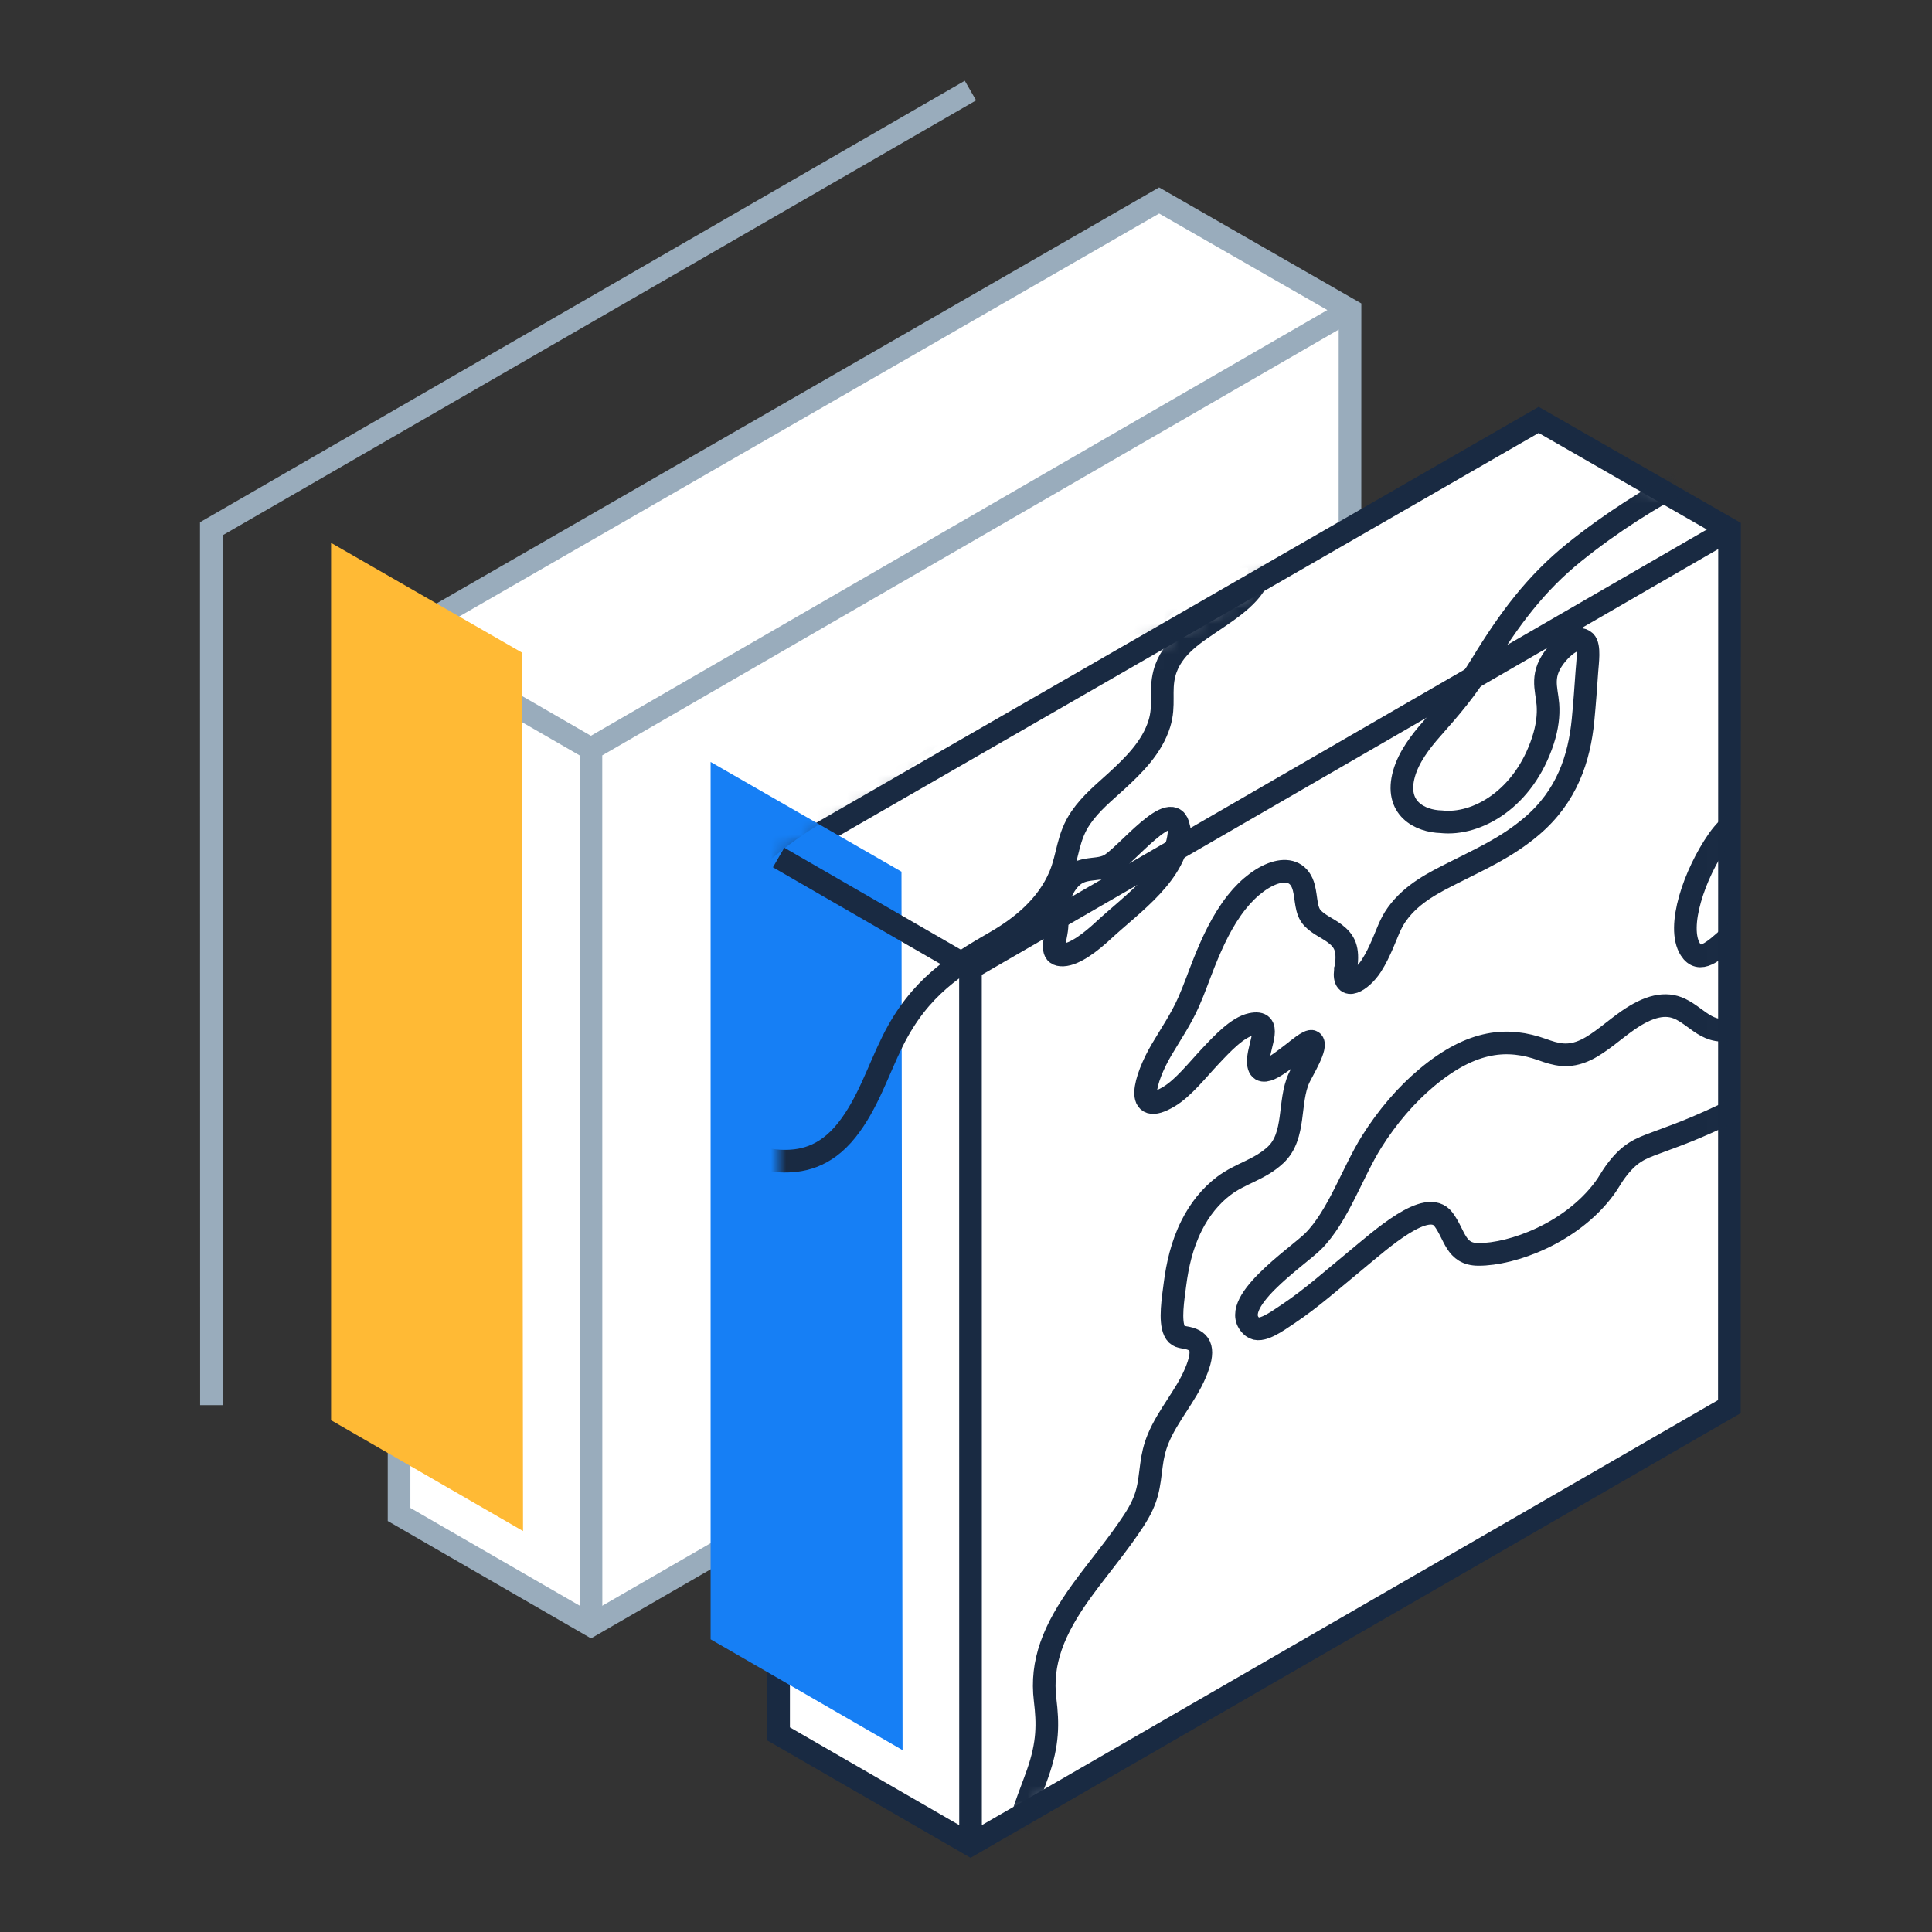
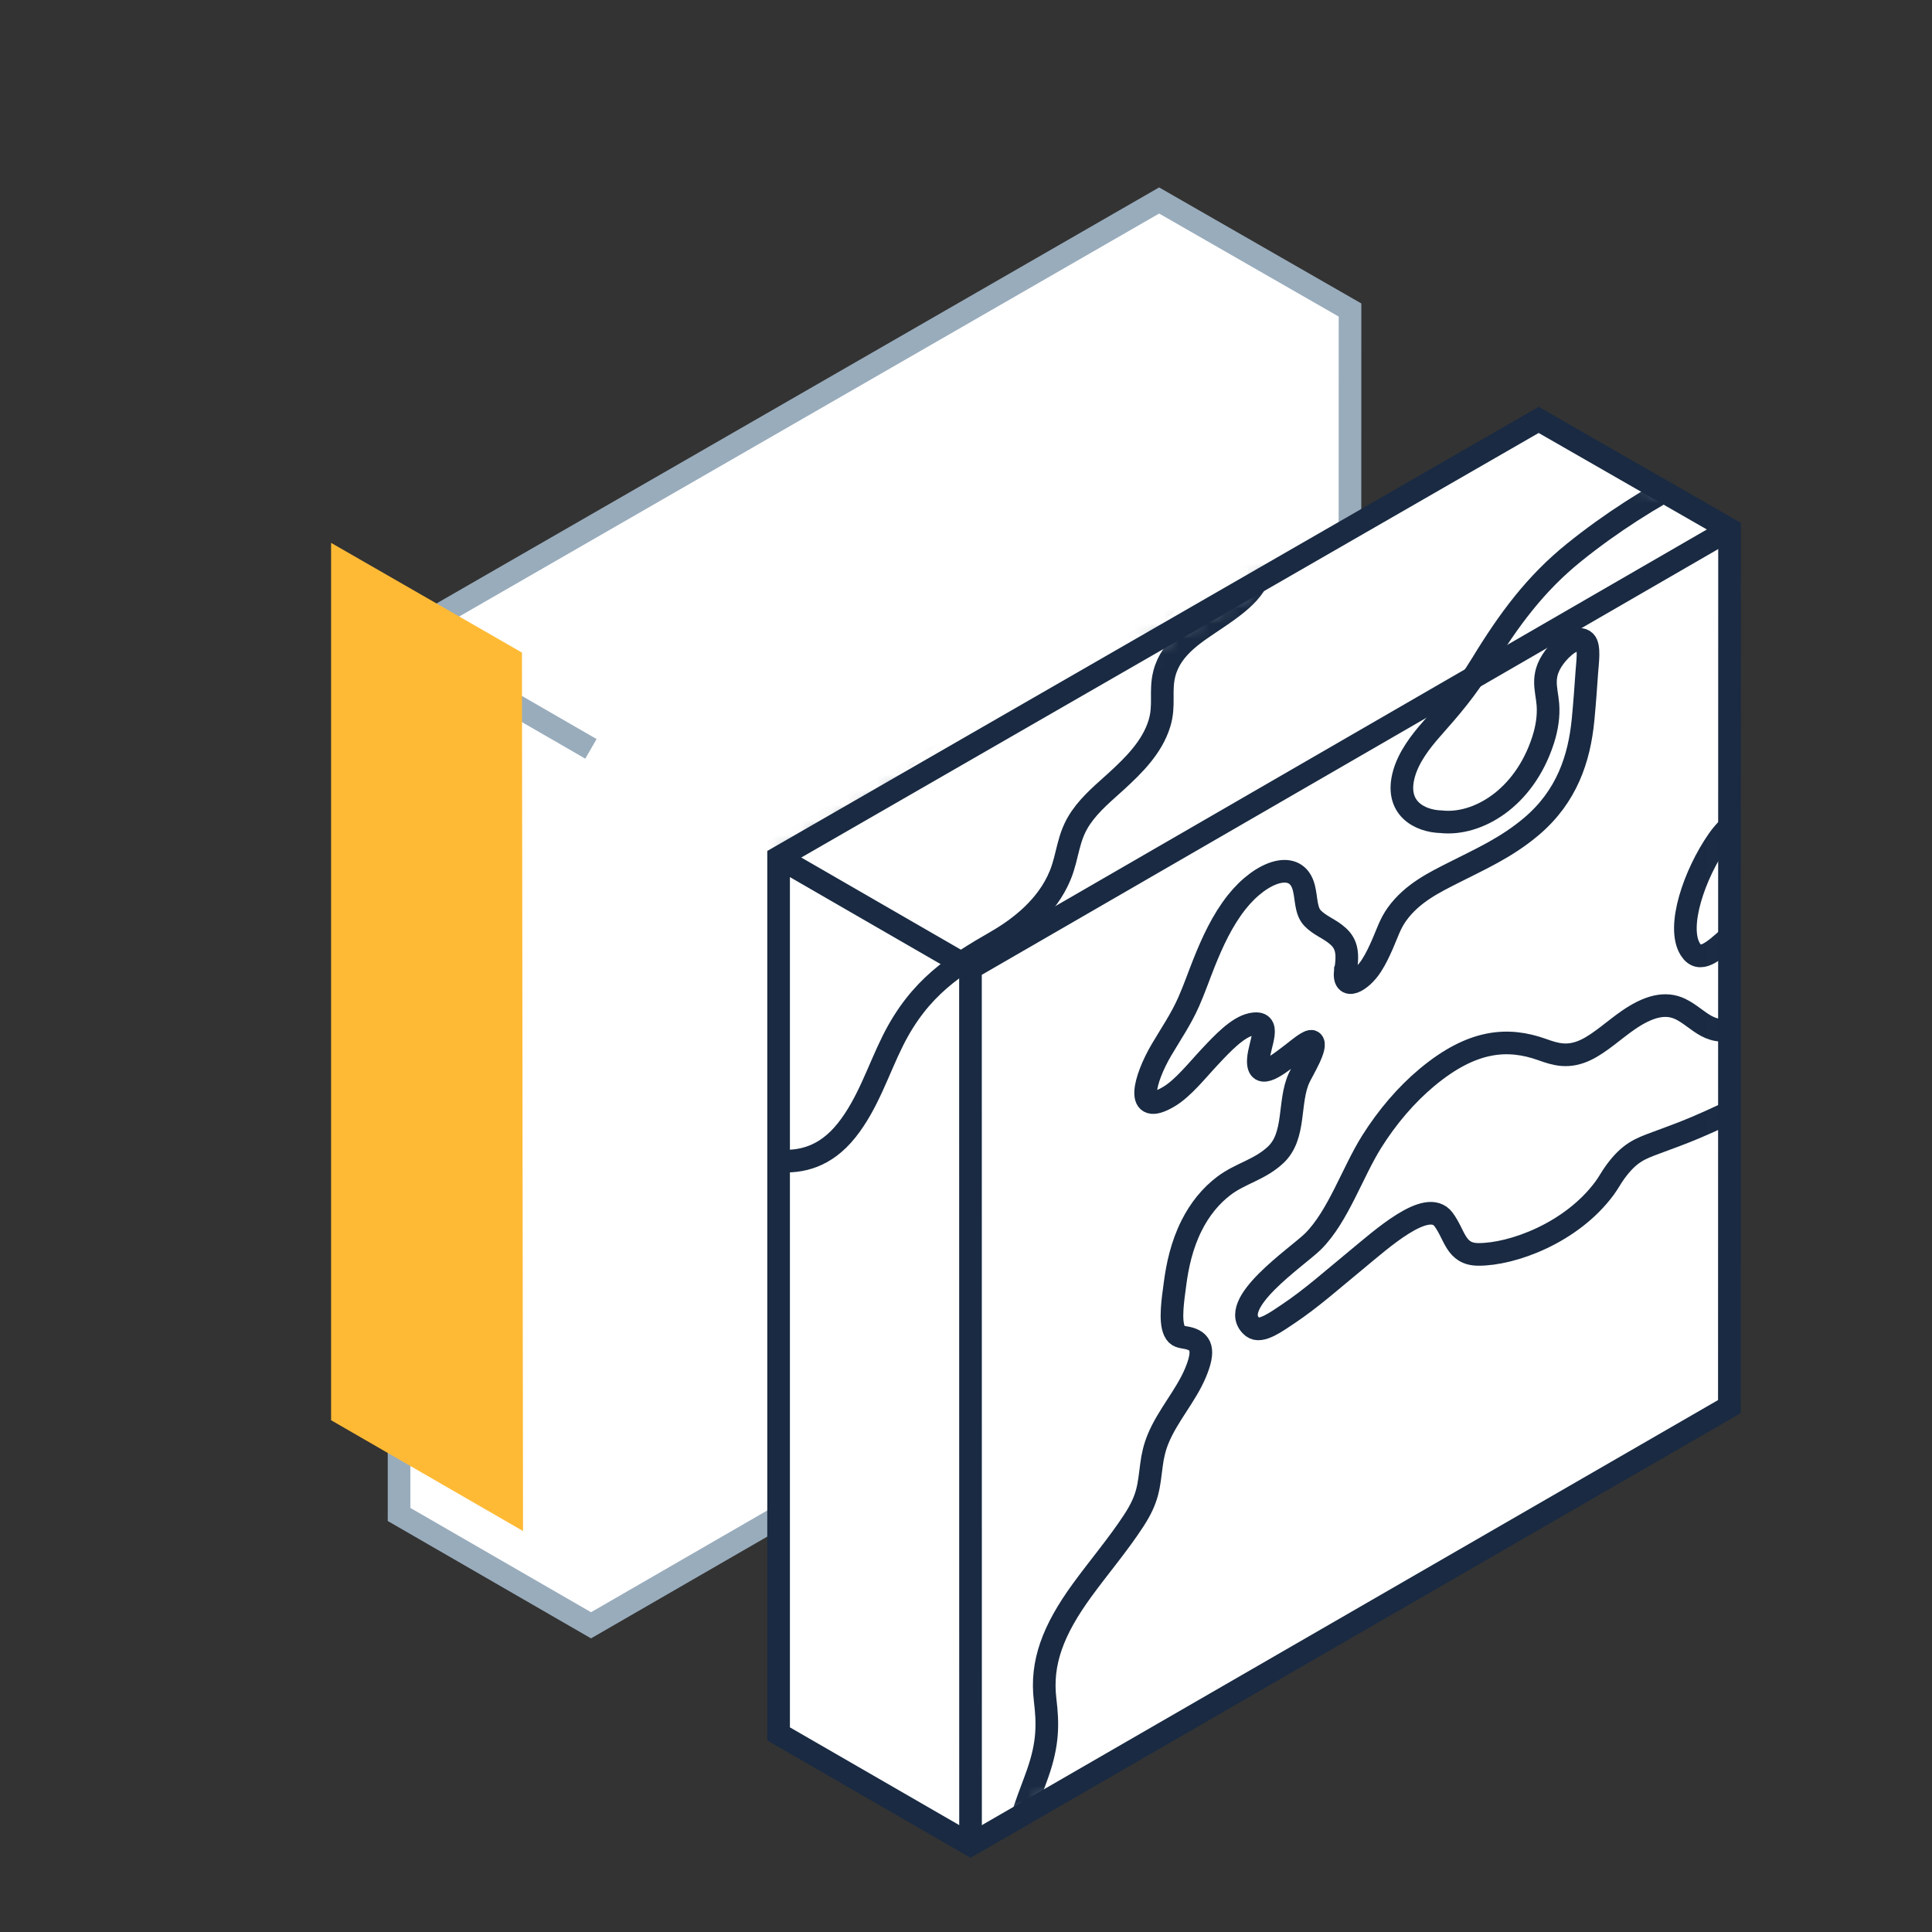
<svg xmlns="http://www.w3.org/2000/svg" height="128" viewBox="0 0 128 128" width="128">
  <rect x="0" y="0" width="128" height="128" fill="#333333" stroke="none" />
  <mask id="a" fill="#fff">
-     <path d="m0 28.992v58.064l12.718 7.342 50.273-29.026.012-58.115-12.647-7.257z" fill="#fff" fill-rule="evenodd" />
-   </mask>
+     </mask>
  <mask id="b" fill="#fff">
    <path d="m0 28.992v58.064l12.718 7.342 50.273-29.026.012-58.115-12.647-7.257z" fill="#fff" fill-rule="evenodd" />
  </mask>
  <mask id="c" fill="#fff">
-     <path d="m0 28.992v58.064l12.718 7.342 50.273-29.026.012-58.115-12.647-7.257z" fill="#fff" fill-rule="evenodd" />
-   </mask>
+     </mask>
  <mask id="d" fill="#fff">
    <path d="m0 28.992v58.064l12.718 7.342 50.273-29.026.012-58.115-12.647-7.257z" fill="#fff" fill-rule="evenodd" />
  </mask>
  <mask id="e" fill="#fff">
    <path d="m0 28.992v58.064l12.718 7.342 50.273-29.026.012-58.115-12.647-7.257z" fill="#fff" fill-rule="evenodd" />
  </mask>
  <mask id="f" fill="#fff">
    <path d="m0 28.992v58.064l12.718 7.342 50.273-29.026.012-58.115-12.647-7.257z" fill="#fff" fill-rule="evenodd" />
  </mask>
  <g fill="none" fill-rule="evenodd" transform="translate(14 6)">
-     <path d="m50.294 0-50.294 29.032.009 58.064" stroke="#99acbc" stroke-width="1.5" />
    <path d="m62.795 7.282-50.356 28.992v58.063l12.718 7.343 50.273-29.026.012-58.115z" fill="#fff" />
    <g stroke="#99acbc">
      <path d="m62.795 7.282-50.356 28.992v58.063l12.718 7.343 50.273-29.026.012-58.115z" stroke-width="1.5" />
-       <path d="m75.441 14.539-50.29 29.074.005 58.067" stroke-width="1.5" />
      <path d="m12.439 36.275 12.712 7.339" stroke-width="1.5" />
    </g>
    <path d="m87.94 21.82-50.356 28.992v58.063l12.718 7.343 50.273-29.026.012-58.115z" fill="#fff" />
    <path d="m87.94 21.82-50.356 28.992v58.063l12.718 7.343 50.273-29.026.012-58.115z" stroke="#192a42" stroke-width="1.5" />
    <g transform="translate(7.935 29.966)">
-       <path d="m25.145 14.516v58.127l12.717 7.342-.071-58.2z" fill="#167ff5" />
      <path d="m0 0v58.127l12.717 7.342-.071-58.2z" fill="#ffba35" />
    </g>
    <g stroke="#192a42" stroke-width="1.5">
      <path d="m100.586 29.077-50.29 29.074.005 58.067" />
      <path d="m37.584 50.812 12.712 7.339" />
      <path d="m-1.12 125.622c-1.737.228-3.495 1.206-5.005.714-1.132-.369-2.117-1.123-3.548-.847-.753.146-1.538.613-2.321.977-1.497.697-2.179.355-2.63-.858-.392-1.057-.558-2.438-1.509-2.869-1.33-.602-3.23 1.323-4.767 1.456-1.619.139-2.469-1.386-3.7-1.965-1.48-.697-2.975.222-4.935 1.321-3.982 2.234-8.592 1.26-11.643 7.498-.613 1.235-1.771 1.229-2.344 1.037-.647-.216-.907-.79-1.041-1.591-.166-.998-.093-2.307-.602-3.017-.457-.636-1.185-.5-2.085-.084-.358.165-.811.507-1.146.56-.945.15-.772-.664-.665-1.425.093-.657.285-1.357.316-1.991.111-2.255-1.825-2.164-3.608-.459-1.178 1.127-2.007 2.728-2.862 4.138-.722 1.193-1.554 2.439-2.627 3.044-1.215.686-1.81.153-1.831-1.083-.028-1.764 1.164-3.226 1.664-5.035.519-1.877-.965-2.585-.212-4.487.77-1.943 3.141-3.986 4.513-5.26 1.766-1.641 3.755-3.119 5.464-3.085.845.016 1.397.412 1.741 1.178.197.438.305.949.68 1.19.575.37 1.452.028 2.265-.686 2.662-2.341 2.252-5.518 2.22-7.793-.032-2.247.704-4.101 2.606-6.073 1.13-1.171 2.339-2.164 3.451-3.373 2.644-2.873 3.306-6.729 5.886-9.549 2.689-2.939 6.123-3.922 8.654-7.217 1.822-2.372 1.791-4.682.204-5.291-.518-.198-2.237-.102-1.226-1.443.555-.736 1.763-1.206 2.369-1.45.872-.351 1.772-.594 2.549-.58 1.176.02 1.243.869 1.736 1.87.758 1.542 3.027 1.319 4.788-.929.799-1.02 1.325-2.302 1.448-3.385.189-1.664-.765-1.938-1.177-3.083-.712-1.976 1-5.859-.578-7.111-1.743-1.382-5.052 2.36-7.227 2.176-1.892-.16-3.117-1.895-5.62-.248-1.809 1.19-3.262 3.52-4.534 5.502-1.512 2.358-3.695 6.057-5.952 6.103-1.28.026-1.851-1.339-1.837-2.818.017-1.881 1.066-4.024 2.413-5.879 2.783-3.834 6.773-6.93 10.151-9.141 1.074-.704 2.238-1.47 2.987-.861.385.314.416 1.136.803 1.487.646.588 1.714.419 2.751.054 1.956-.688 4.988-2.077 6.44-4.776 1.503-2.793.218-4.694-1.411-5.011-1.192-.232-2.683.309-3.87.099-1.23-.216-1.04-1.683.081-3.197.828-1.117 1.881-1.815 2.843-2.624 2.817-2.371 5.016-5.822 7.764-8.366.54-.5 4.094-3.709 2.427-3.887-.584-.062-1.558.548-2.213.904-1.285.699-2.575 1.526-3.855 2.384-2.875 1.928-5.82 4.069-8.567 6.632-.932.869-1.957 1.852-2.71 2.992-.844 1.279-.598 2.505-1.538 3.632-2.74 3.285-4.879-.654-7.741 2.53-.931 1.036-1.141 2.197-1.259 3.29-.209 1.934-.878 3.678-2.565 5.274-3.102 2.936-4.525.019-7.087.432-2.104.339-4.861 2.071-6.673 4.674-.747 1.072-1.305 2.334-.972 3.192.22.567.72.693.718 1.473-.002 1.713-1.728 3.004-2.592 2.429-.016-.065-.055-.117-.126-.143-.016-.006-.033-.01-.049-.015-.027-.032-.056-.059-.079-.096-.082-.127-.217-.111-.352-.022-3.806-.786-8.499 5.077-12.666 7.581-2.76 1.659-5.401 2.123-8.072 3.065-2.431.858-4.902 2.165-7.361 3.949-1.836 1.332-4.355 3.108-5.329 5.636-.548 1.424-.669 2.332-1.873 3.448-.788.731-1.636 1.26-2.453 1.846-1.079.775-2.399 1.758-2.914 3.247-.479 1.383.239 2.15-.852 3.608-.679.909-1.556 1.54-2.2 2.508-.83 1.246-.762 2.174-1.008 3.381-.357 1.747-1.695 3.095-2.922 4.373-1.695 1.764-3.84 4.499-3.119 6.419.078.206.278.193.511.021 8.047-5.934 15.565-19.302 24.02-21.049-1.091 2.103.481 3.336 1.239 4.271.634.781.535 1.655-.086 3.123-.195.46-.34.864-.374 1.296-.042.531.123.881.296 1.243.518 1.088.595 2.055-.413 3.737-1.717 2.865-4.641 5.16-4.522 8.323.102 2.744 2.286 3.664 3.076 5.773.919 2.456-.019 6.272 1.218 8.48.417.744 1.053 1.242 1.941 1.256 1.488.023 3.056-.841 4.083.227 1.282 1.333 1.647 3.773 3.406 4.495 2.018.828 4.909-.725 7.331-1.042 1.829-.24 3.347.314 4.876.754 1.622.466 3.227.972 4.87 1.398.894.232 1.946.457 3.138-.435 1.17-.875 2.061-2.676 3.272-2.61 2.352.202-.809 7.36-1.558 9.613-.564 1.697-1.067 3.361-1.093 4.902-.037 2.194.681 3.877 1.371 5.488 1.21 2.823 2.545 5.784 5.164 6.872 1.427.592 3.469.161 4.584 1.276 1.204 1.204 1.206 3.692 1.108 5.954-.203 4.684-.668 9.524.046 13.661.378 2.188 1.221 3.855 2.03 5.646.343.759.661 1.555.824 2.474.218 1.227.019 2.698.131 3.991.245 2.81 2.521 3.974 4.888 3.874 1.347-.057 2.832-.335 4.266-.697.628-.158 1.491-.452 2.098-1.17 1.064-1.258.042-1.885-.465-2.234-.834-.574-1.913-.735-2.169-2.032-.406-2.052 1.196-5.096.655-7.125-.53-1.989-2.788-3.55.295-6.553 1.01-.977 2.402-2.132 3.091-3.508.593-1.187.541-2.417.516-3.405-.032-1.263.134-2.221 1.26-3.49.701-.79 1.471-1.463 2.163-2.27 1.16-1.354 1.848-2.868 2.205-4.433.416-1.822.4-3.486.725-5.275.174-.959.434-1.985.983-2.971.733-1.315 1.815-2.191 2.814-3.137 1.358-1.285 2.478-2.706 3.003-4.516.561-1.931.363-3.632.44-5.357.121-2.734 1.383-4.942 2.921-7.744 1.013-1.845 1.939-3.984 1.775-5.64-.133-1.349-1.047-1.81-2.225-1.655z" mask="url(#a)" transform="translate(37.584 21.82)" />
      <path d="m18.649 30.187c.548-1.324.484-2.542 1.381-3.842.667-.967 1.559-1.684 2.361-2.42 1.135-1.041 2.352-2.236 2.836-3.801.38-1.227.027-2.138.332-3.322.461-1.793 2.157-2.758 3.369-3.59.83-.569 2.854-1.851 2.922-3.183.082-1.605-1.966-.939-2.986-.289-1.002.638-2.012 1.405-2.981 2.24-.475.409-1.008 1.03-1.51 1.291-1.071.558-.56-.276-.744-.731-.203-.502-.558-.526-1.159-.273-1.382.581-3.006 1.841-4.39 2.775-2.815 1.899-5.599 3.993-8.361 6.226-1.617 1.307-3.19 2.472-4.85 3.403-1.421.796-2.82 1.57-4.232 2.588-2.119 1.526-4.044 3.483-5.978 5.538-1.07 1.172-3.293 3.058-3.483 4.752-.134 1.197.912.823 1.724.339 1.628-.969.971-.417 2.597-.938 1.646-.527.089.846 0 2.357-.089 1.516 2.039.806 1 2.632-1.13 1.986.285 2.813.553 4.643.255 1.749 1.529 2.442 3.009 2.519 1.377.071 2.997-.209 4.454-2.041 1.407-1.77 2.083-3.978 3.053-5.922 1.782-3.571 4.15-5.017 6.87-6.587 1.556-.899 3.356-2.292 4.213-4.364z" mask="url(#b)" transform="translate(37.584 21.82)" />
      <path d="m21.888 29.511c-.955.479-2.006-.1-2.906 1.31-.715 1.119-.398 2.16-.593 3.17-.165.859-.295 1.495.458 1.46.801-.037 1.874-.889 2.666-1.623 1.969-1.827 4.89-3.777 5.031-6.632.004-.076-.007-.134-.027-.176-.371-2.194-3.556 1.953-4.629 2.491z" mask="url(#c)" transform="translate(37.584 21.82)" />
      <path d="m134.314 36.712c.842.698 2.008 1.889 3.607.907.909-.558 1.535-1.71 1.359-2.564-.366-1.78-7.067-4.064-4.888-7.062 1.763-1.567 2.356 1.553 3.665 1.551.96-.001 1.989-.955 2.694-2.193 2.349-4.124-.391-5.529-1.539-7.388-.396-.642-.604-1.485-.449-2.54.288-1.955 1.54-2.855 3.022-3.405 1.461-.542 2.657-1.049 4.062-2.572 2.959-3.206 3.932-6.997 4.526-10.533.046-.079.081-.169.094-.272.528-4.019-2.223-4.984-3.596-7.269-.636-1.06.475-2.826 1.789-3.094 1.041-.212 1.651.646 2.296 1.153.797.627 1.905 1.097 3.293.202 2.279-1.469 2.149-3.885 1.515-5.222-.38-.802-.941-1.489-1.105-2.493-.301-1.848 1.686-3.106 2.339-4.994.632-1.826-.284-3.137 1.493-4.891 1.224-1.209 1.812-2.159 1.662-3.592-.303-2.88-2.331-4.459-4.922-4.153-1.175.139-2.413.844-3.625 1.185-1.291.362-2.408-.273-1.026-2.412 1.232-1.909 2.987-2.306 4.411-2.843 1.27-.479 2.718-1.158 3.871-2.595.385-.48.684-1 .942-1.548.206-.439.332-.89.543-1.327.781-1.625 1.919-1.836 2.506-1.071.939 1.221-.072 4.088.561 5.62.436 1.056 1.388 1.49 2.423 1.669.942.163 2.587.539 3.818-.463 1.119-.911 1.248-2.343 1.262-3.394.022-1.668-.447-3.07-1.312-3.939-.456-.458-2.112-.85-1.204-2.336.43-.705 1.502-1.19 2.055-1.595 1.397-1.023 4.259-3.221 3.185-4.8-.188-.276-1.365-.578-1.3-.931.076-.409.997-.781 1.276-.921 1.378-.689 2.66-.801 4.005-1.412 1.242-.566 2.94-2.421 1.734-3.115-1.149-.662-3.198-.25-4.833.634-3.095 1.673-6.22 3.361-9.278 4.542-1.433.554-2.922 1.059-4.178.948-.638-.056-1.179-.324-1.852-.298-1.045.04-2.27.667-3.414 1.301-2.929 1.624-5.875 3.716-8.777 5.747-2.432 1.356-4.818 2.173-7.175 2.913-1.567.492-3.367.717-4.995 1.712-1.495.915-2.994 2.465-4.424 3.695-.72.619-1.484 1.298-2.233 1.737-1.079.632-1.286-.048-2.061-.282-3.1-.934-6.849 4.237-10.261 5.726-1.712.747-1.74-.538-2.657-1.222-.986-.735-2.69.165-4.123 1.102-4.245 2.773-8.353 7.326-12.364 11.026-1.727 1.595-3.986 3.89-5.817 4.417-1.442.416-2.633-.117-4.206 1.311-.648.589-1.183 1.332-1.516 2.162-.176.438-.257.867-.412 1.301-.413 1.165-.99 1.838-1.906 2.674-2.62 2.392-5.454 4.408-8.143 6.548-1.402 1.117-2.805 2.233-4.207 3.35-.761.605-1.566 1.32-2.344 1.797-1.171.719-1.853.629-2.62.223-1.44-.762-3.204-.338-5.226.704-2.503 1.289-5.182 2.979-7.636 4.958-2.53 2.041-4.303 4.414-6.112 7.385-1.014 1.665-2.053 2.875-3.297 4.279-.772.872-1.539 1.883-1.851 2.983-.655 2.306 1.062 3.155 2.464 3.19 2.36.26 5.477-1.502 6.741-5.39.28-.863.381-1.654.326-2.381-.084-1.091-.554-1.998.627-3.382.567-.666 1.404-1.196 1.83-.791.328.313.164 1.405.125 1.983-.074 1.063-.149 2.132-.254 3.21-.248 2.548-1.065 5.064-3.407 7.052-1.69 1.434-3.488 2.214-5.203 3.089-1.18.601-2.704 1.323-3.716 2.731-.457.636-.646 1.272-.947 1.955-.226.513-.433.97-.75 1.463-.658 1.025-1.908 1.75-1.724.315.002-.021.002-.04.002-.06.019-.05.035-.103.043-.16.169-1.207-.089-1.728-.734-2.219-.475-.361-1.064-.589-1.482-1.028-.467-.49-.393-1.286-.581-2.018-.492-1.913-2.8-1.121-4.448.96-.961 1.215-1.607 2.636-2.157 4.006-.346.864-.642 1.733-1.023 2.595-.508 1.15-1.16 2.093-1.804 3.185-1.117 1.897-1.848 4.503.51 3.085.944-.568 1.876-1.757 2.711-2.644.807-.858 1.814-1.94 2.727-2.137 1.453-.315.53 1.299.472 2.335-.086 1.513 1.388.26 2.263-.399.256-.191 1.106-.93 1.304-.795.388.263-.636 1.908-.869 2.413-.734 1.595-.197 3.835-1.56 5.103-1.074.998-2.314 1.207-3.424 2.047-.876.663-1.603 1.562-2.14 2.636-.648 1.295-.937 2.639-1.096 3.859-.128.978-.364 2.429-.036 3.123.19.403.448.373.833.454.968.203 1.192.81.554 2.326-.634 1.507-1.835 2.824-2.463 4.345-.252.61-.37 1.161-.445 1.734-.189 1.435-.205 2.207-1.17 3.69-1.042 1.599-2.303 3.075-3.421 4.611-1.935 2.657-2.754 4.821-2.458 7.275.191 1.583.204 2.881-.49 4.865-.532 1.519-1.233 3.052-1.325 4.483-.164 2.525 1.574 3.052 3.269 3.299.97.142 1.984.201 2.83.594.967.449 1.707 1.246 2.597 1.814 1.422.908 3.119.893 5.279-.844 2.3-1.849 5.378-6.334 7.546-5.417.781.331 1.271 1.161 2.208 1.223 1.155.076 3.178-2.062 4.031-1.333.657.561.259 2.834.632 3.767.427 1.065 1.222 1.723 1.905 2.489.941 1.055 1.555 2.432 1.597 4.32.041 1.865-.555 3.794-1.131 5.862-1.084 3.891-.039 5.64 1.164 7.962.886 1.711.81 4.113 1.185 6.236.181 1.02.484 1.932.907 2.734.302.574.66 1.088 1.059 1.551.235.273.572.454.655.881.159.815-.365 2.009-.006 2.722.459.909 1.796.175 2.798-.503 2.394-1.618 4.864-3.928 6.843-6.553 1.955-2.592 3.495-5.502 4.574-8.41.583-1.568.827-2.896 1.937-4.347.704-.921 1.62-1.899 2.041-2.995.432-1.127.259-2.187.007-2.955-.124-.38-.382-.675-.46-1.09-.116-.614.179-.887.641-1.564 1.683-2.469 3.549-5.031 4.738-7.732.959-2.177 1.157-3.964.5-5.376-1.007-2.162-2.553-4.323-1.012-8.056 1.441-3.493 4.194-6.681 6.205-9.938 2.07-3.354 4.118-7.211 5.269-10.755.624-1.923 1.039-4.585-.489-4.853-.715-.125-1.557.404-2.379.967-.805.551-1.998 1.631-2.676 1.271-.991-.527-.045-2.678.926-3.789 1.498-1.712 3.312-2.315 4.921-3.291 1.23-.746 2.413-1.741 3.482-3.028 1.866-2.248 3.311-5.176 3.604-7.688.33-2.825-1.302-3.092-3.512-2.118-2.68 1.181-5.612 2.838-7.697 1.858-1.352-.636-2.076-3.141.364-5.147 1.686-1.385 3.029-.618 3.885.223 1.682 1.667 4.276.544 7.037-.969 1.498-.821 3.107-1.79 4.498-1.893 1.672-.123 2.103 1.497 3.327 2.11 1.421.713 3.825-1.464 4.571.475.539 1.401.31 3.437.585 5.045.296 1.731.968 3.186 1.937 4.247.438.478.936.884 1.488 1.199.358.204.975.758 1.526.487 1.173-.579 1.802-2.813 1.891-3.8.126-1.405-.284-2.553.278-4.142.485-1.372 1.401-2.72 2.203-3.996 1.801-2.867 3.605-5.733 5.407-8.6.868-1.38 2.127-3.938 3.362-3.619.859.222 1.453 1.687 1.768 2.566.316.883.264 2.029.5 2.952.092.363.283.679.655.658.321-.018.632-.255.963-.542.81-.701 1.22-1.736 1.666-.751.346.761.296 1.891.447 2.81.163.989.472 1.855.877 2.627.815 1.557 2.007 2.681 3.248 3.71z" mask="url(#d)" transform="translate(37.584 21.82)" />
      <path d="m70.641 39.917c.591-1.738-.328-2.617-1.43-2.658-.032-.002-.064.003-.095.011-.002 0-.003 0-.004 0-1.794.298-3.532 2.03-5.364 2.866-2.001.914-2.722-.487-4.003-1.105-.985-.475-2.104-.199-3.472.748-.913.632-1.835 1.495-2.76 1.945-1.199.582-2.051.305-2.924-.007-2.25-.803-4.611-.676-7.634 1.846-1.378 1.149-2.632 2.619-3.662 4.259-1.272 2.025-2.224 4.952-3.882 6.603-1.022 1.018-5.828 4.201-4.005 5.676.532.43 1.61-.376 2.364-.878 1.519-1.01 2.998-2.333 4.479-3.547 1.655-1.357 4.712-4.151 5.796-2.715.779 1.034.785 2.32 2.316 2.326 2.242.01 6.173-1.411 8.368-4.395.248-.336.445-.712.689-1.048.948-1.302 1.643-1.553 2.721-1.952.888-.329 1.77-.647 2.666-1.03 2.315-.989 4.747-2.193 7.078-3.785 1.058-.721 2.272-1.731 2.758-3.16z" mask="url(#e)" transform="translate(37.584 21.82)" />
      <path d="m63.034 34.227c.994-.91 1.927-1.786 2.989-2.186 1.016-.382 1.943-.369 2.872-.442 1.252-.098 2.619-.538 3.978-1.844 1.442-1.387 1.026-2.479.368-3.186-.672-.598-1.682-1.011-2.742-.857-.81.117-1.688.77-2.526 1.392-.407.302-.98.89-1.372 1.036-.926.346-.736-.483-.858-1.115-.096-.494-.325-.753-.73-.877-.801-.246-1.977.553-2.772 1.695-1.56 2.242-2.778 5.755-1.832 7.24.606.951 1.504.17 2.625-.856z" mask="url(#f)" transform="translate(37.584 21.82)" />
    </g>
  </g>
</svg>